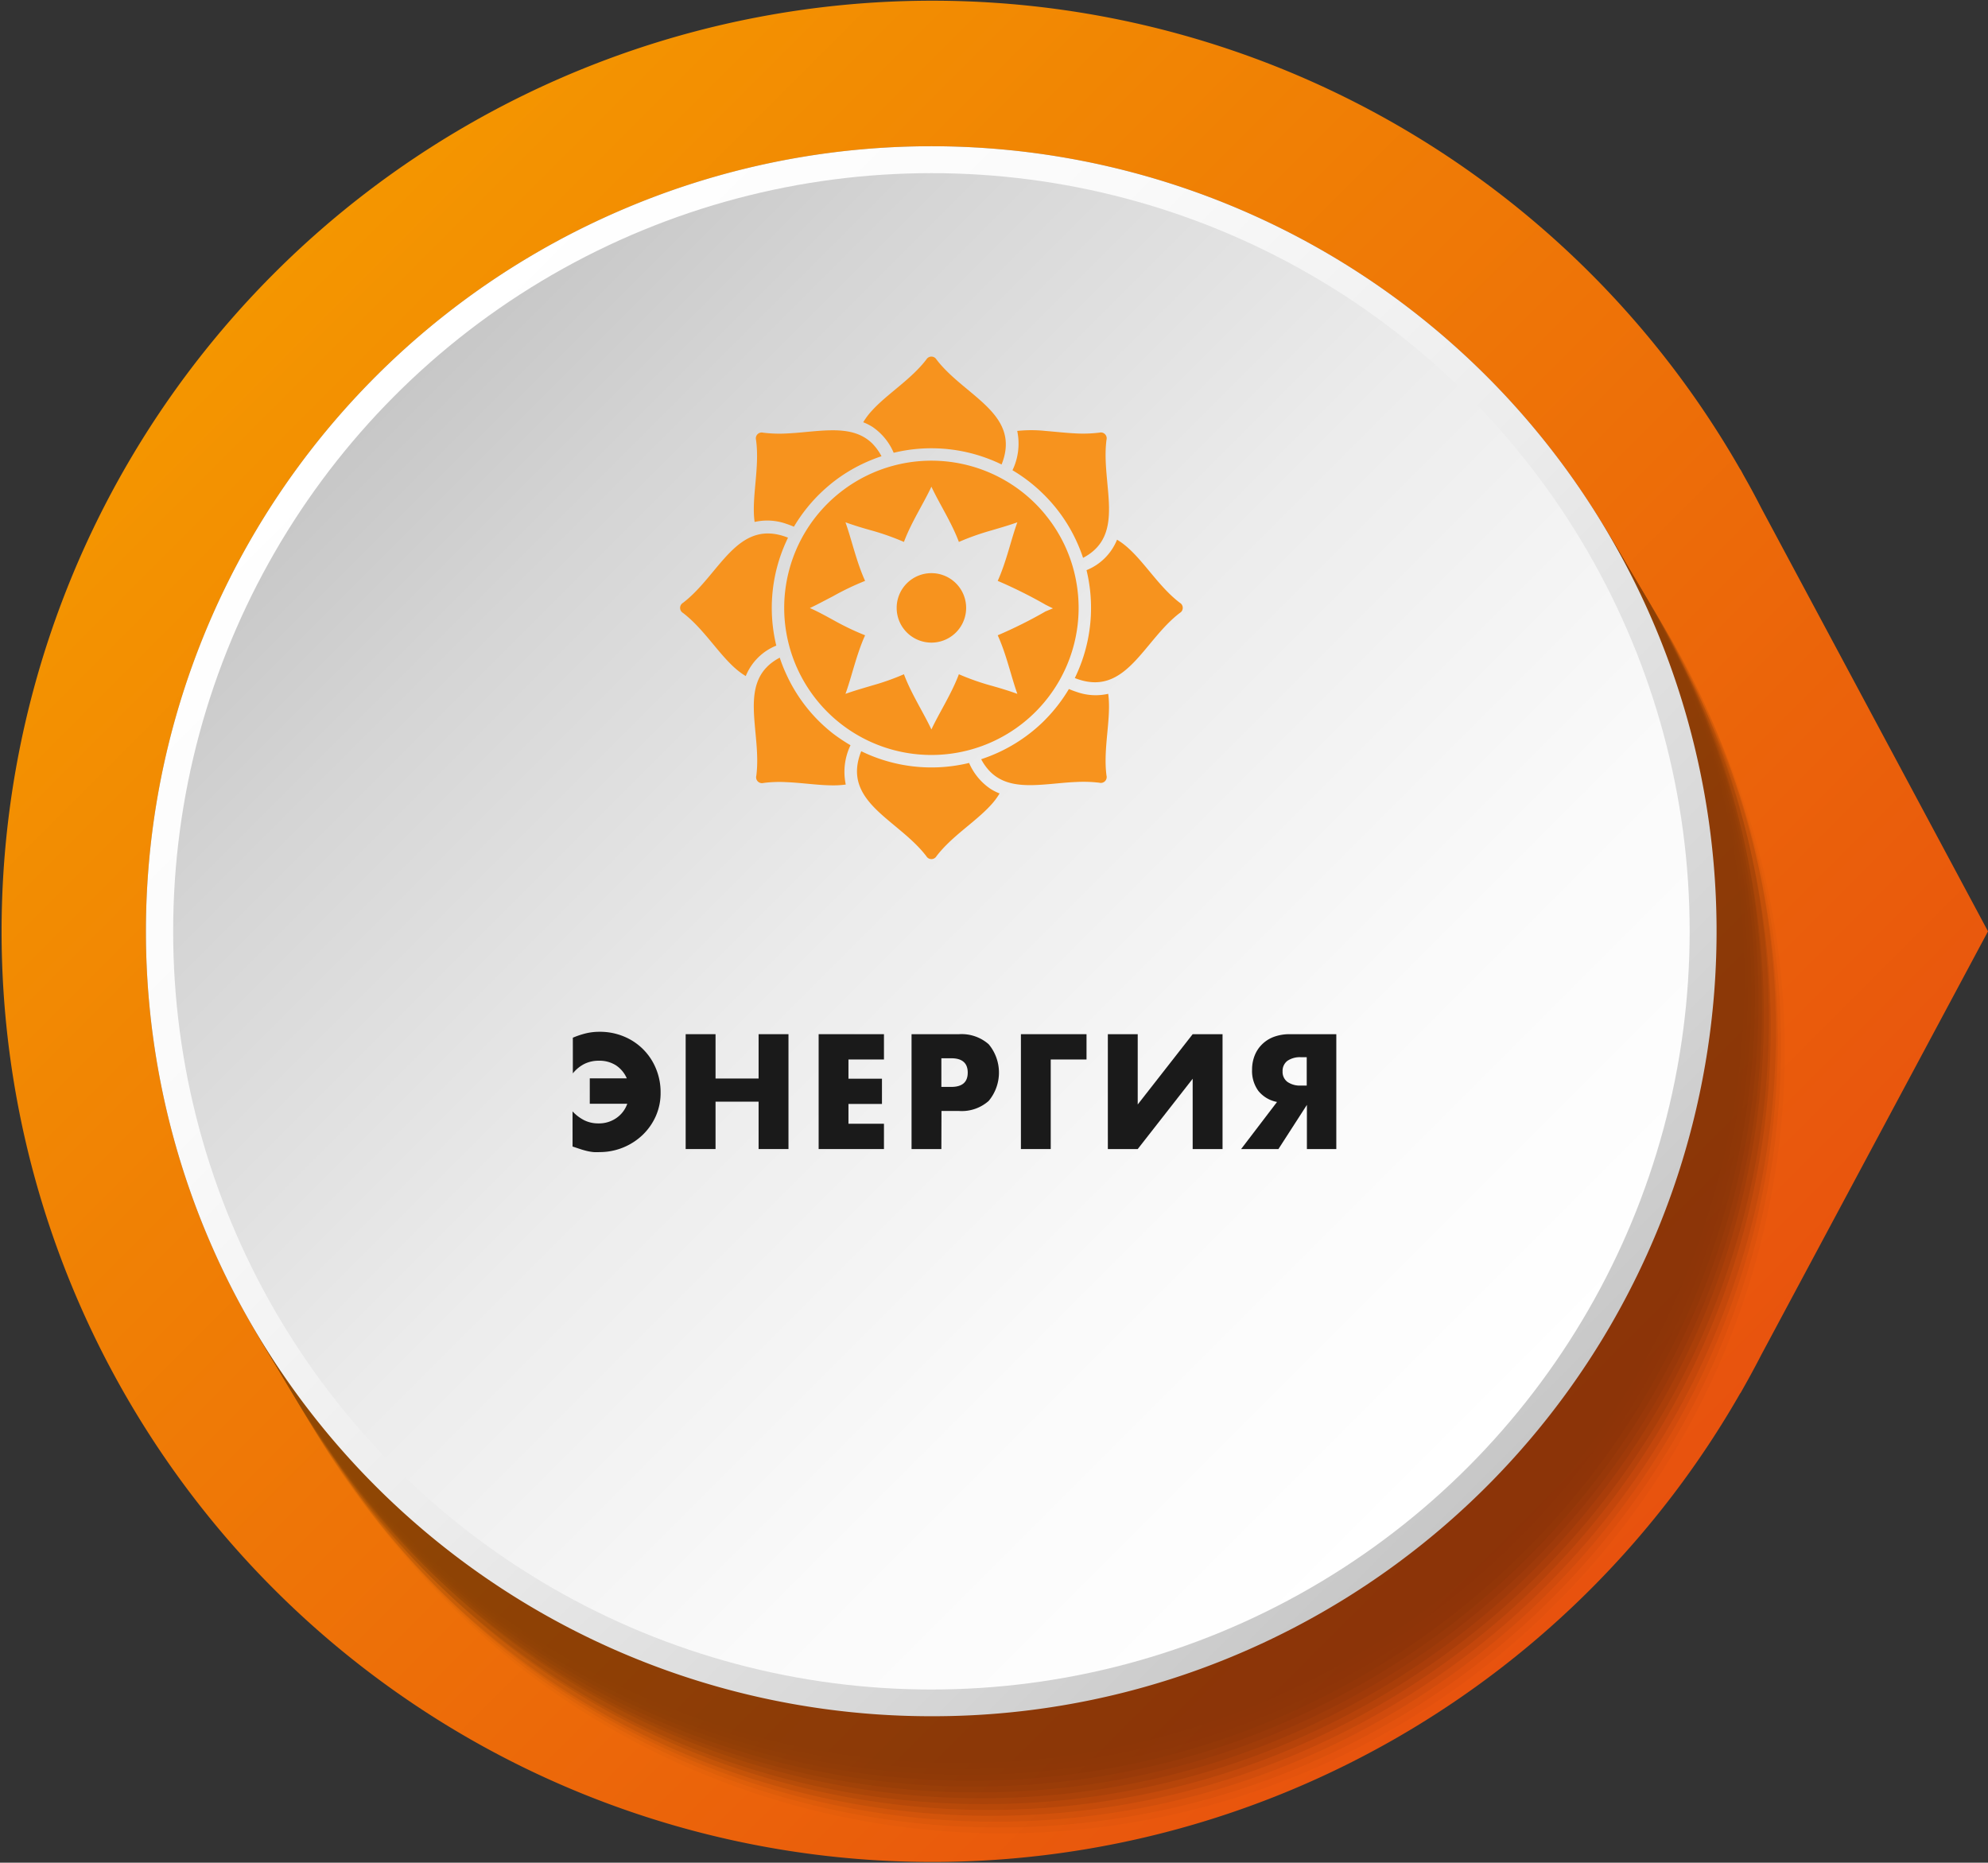
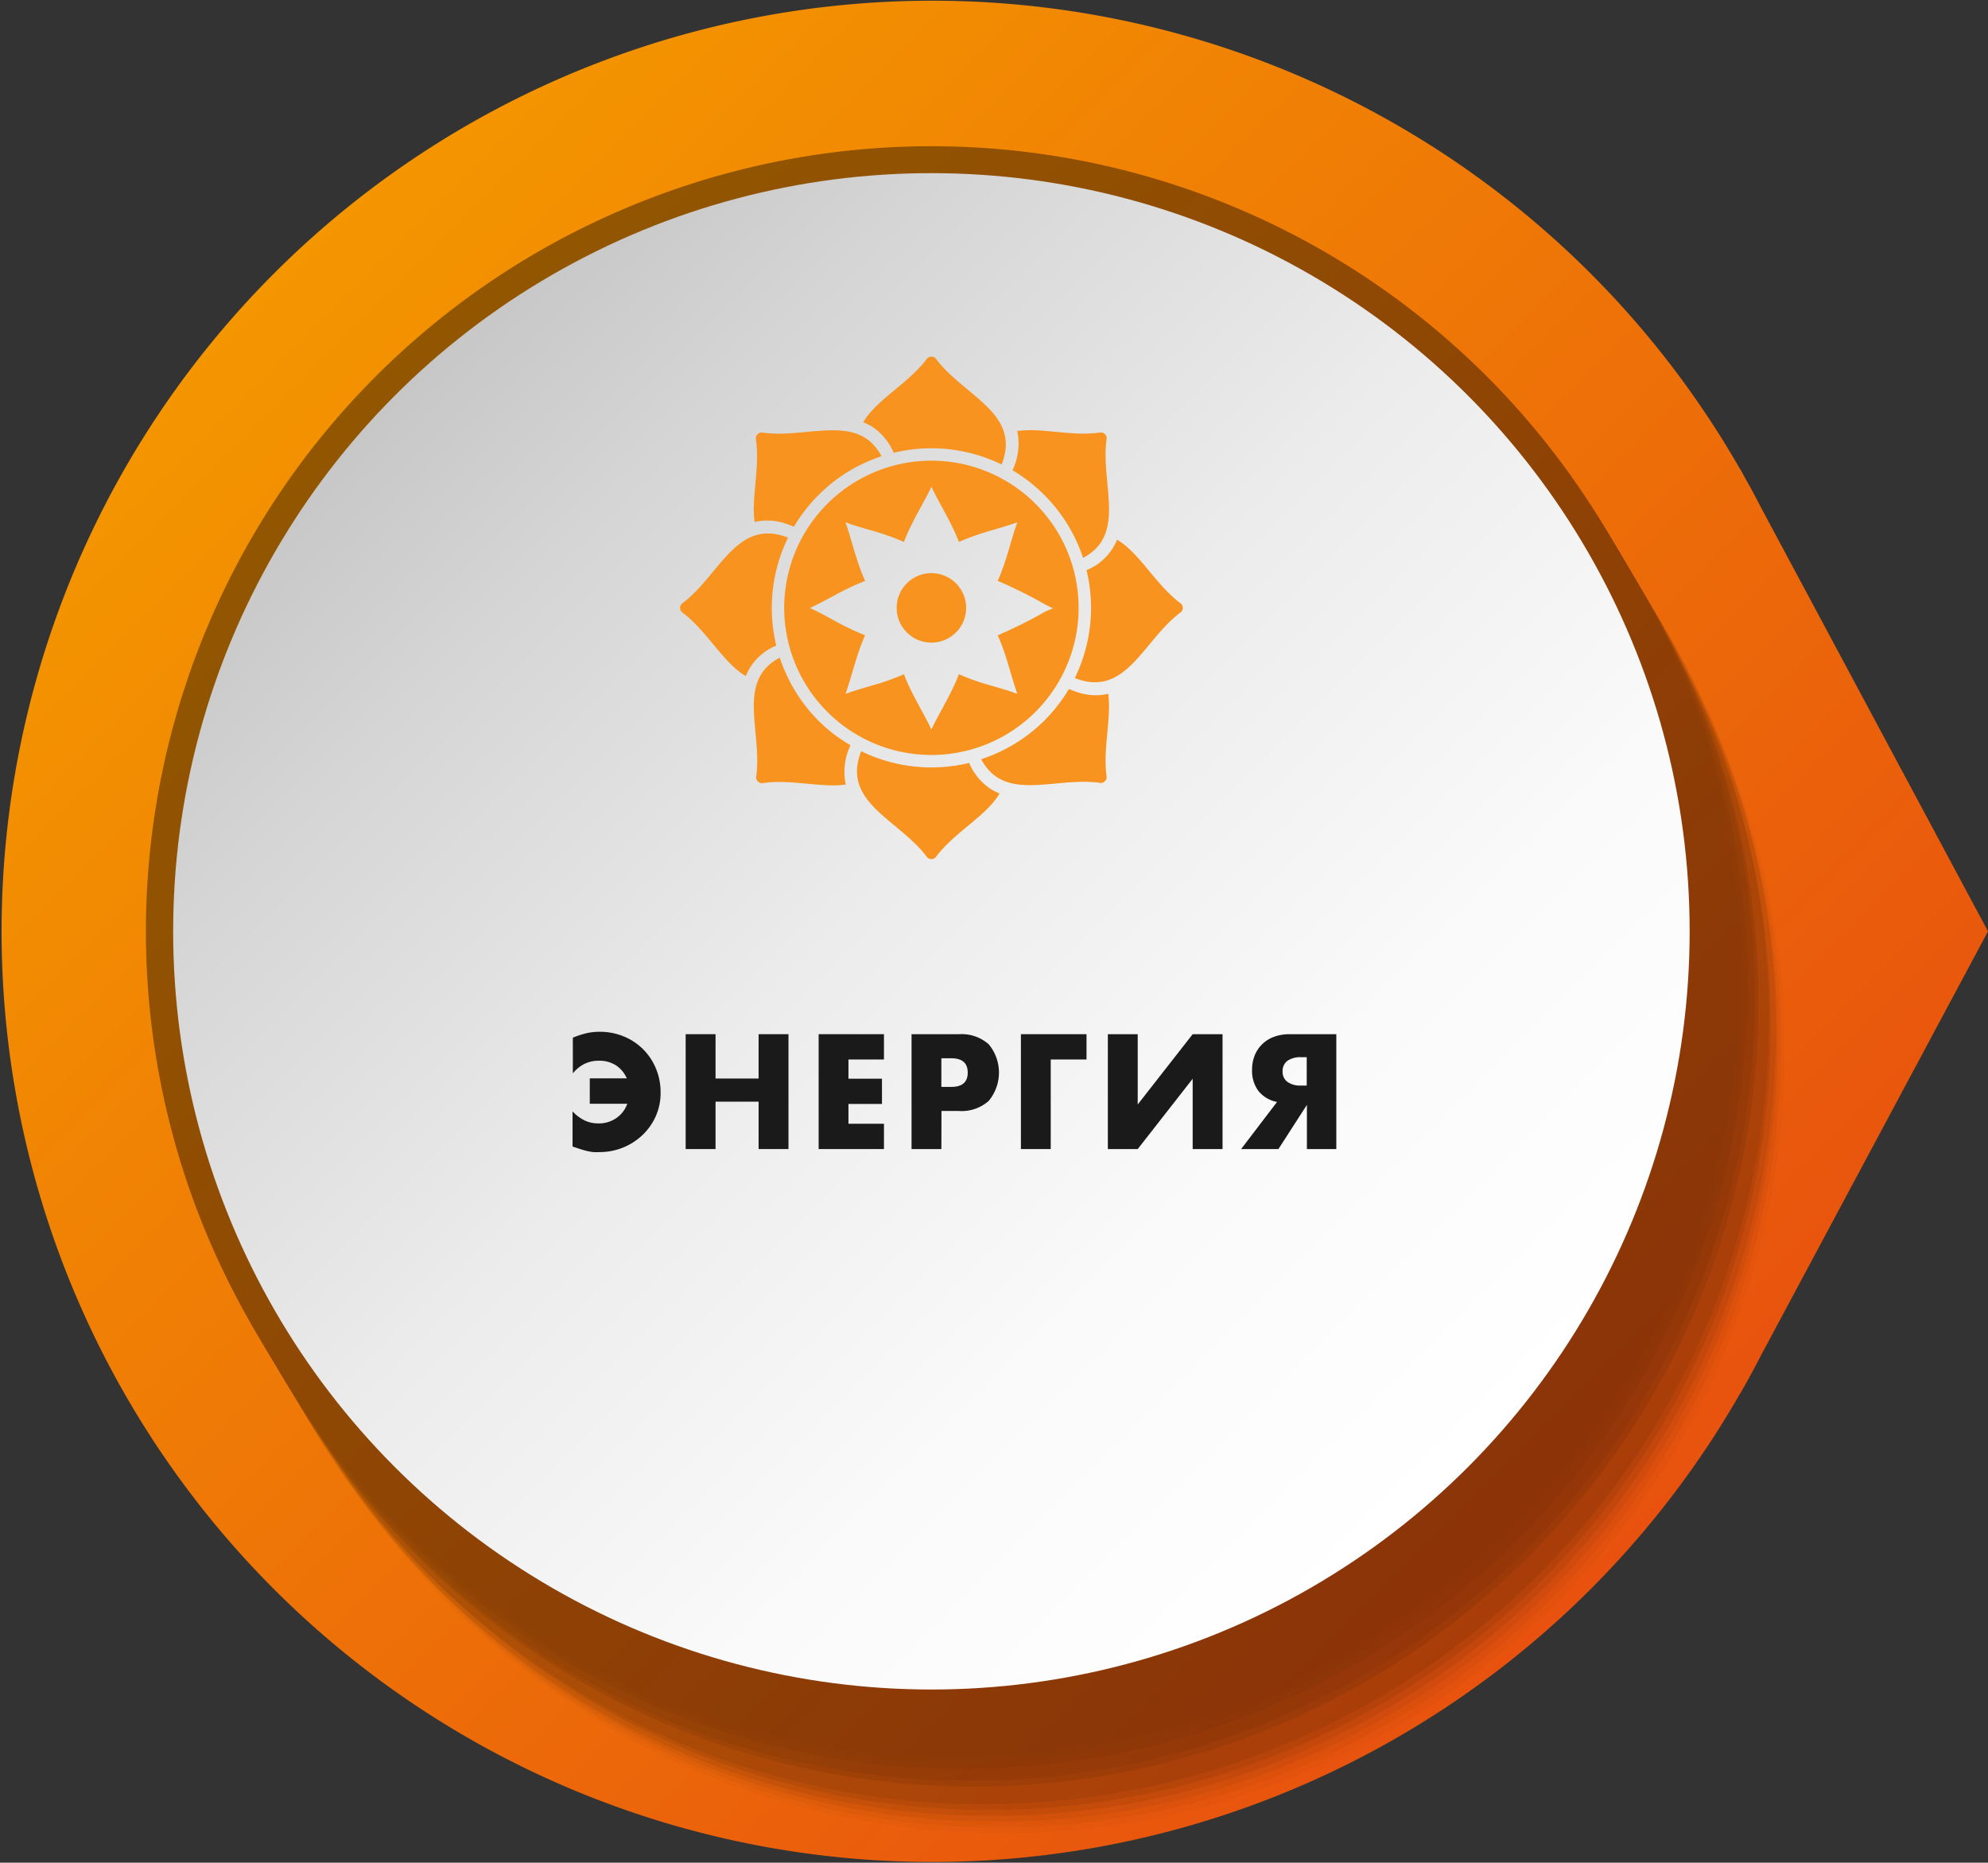
<svg xmlns="http://www.w3.org/2000/svg" viewBox="0 0 339.37 318">
  <rect x="0" y="0" width="339.37" height="318" fill="#333333" stroke="none" />
  <defs>
    <style>.cls-1{fill:url(#linear-gradient);}.cls-2{opacity:0.4;}.cls-3{opacity:0;}.cls-4{opacity:0.05;}.cls-5{opacity:0.1;}.cls-6{opacity:0.14;}.cls-7{opacity:0.19;}.cls-8{opacity:0.24;}.cls-9{opacity:0.29;}.cls-10{opacity:0.33;}.cls-11{opacity:0.38;}.cls-12{opacity:0.43;}.cls-13{opacity:0.48;}.cls-14{opacity:0.52;}.cls-15{opacity:0.57;}.cls-16{opacity:0.62;}.cls-17{opacity:0.67;}.cls-18{opacity:0.71;}.cls-19{opacity:0.76;}.cls-20{opacity:0.81;}.cls-21{opacity:0.86;}.cls-22{opacity:0.9;}.cls-23{opacity:0.95;}.cls-24{fill:url(#linear-gradient-2);}.cls-25{fill:url(#linear-gradient-3);}.cls-26{fill:#f7931e;fill-rule:evenodd;}.cls-27{fill:#1a1a1a;}</style>
    <linearGradient id="linear-gradient" x1="46.57" y1="46.57" x2="271.43" y2="271.43" gradientUnits="userSpaceOnUse">
      <stop offset="0" stop-color="#f49600" />
      <stop offset="1" stop-color="#e8520e" />
    </linearGradient>
    <linearGradient id="linear-gradient-2" x1="64.25" y1="64.25" x2="253.75" y2="253.75" gradientUnits="userSpaceOnUse">
      <stop offset="0" stop-color="#fff" />
      <stop offset="0.25" stop-color="#fafafa" />
      <stop offset="0.54" stop-color="#ececec" />
      <stop offset="0.85" stop-color="#d5d5d5" />
      <stop offset="1" stop-color="#c7c7c7" />
    </linearGradient>
    <linearGradient id="linear-gradient-3" x1="67.47" y1="67.47" x2="250.53" y2="250.53" gradientUnits="userSpaceOnUse">
      <stop offset="0" stop-color="#c7c7c7" />
      <stop offset="0.15" stop-color="#d5d5d5" />
      <stop offset="0.46" stop-color="#ececec" />
      <stop offset="0.75" stop-color="#fafafa" />
      <stop offset="1" stop-color="#fff" />
    </linearGradient>
  </defs>
  <title>Ресурс 5</title>
  <g id="Слой_2" data-name="Слой 2">
    <g id="Layer_1" data-name="Layer 1">
      <path class="cls-1" d="M297.69,236.82q1.55-2.74,3-5.56L339.37,159l-38.7-72.26q-1.44-2.82-3-5.56l-.57-1.06v.06a158.88,158.88,0,1,0,0,157.64v.05Z" />
      <g class="cls-2">
-         <path class="cls-3" d="M171.5,314a133.55,133.55,0,1,1,52.16-10.53A133.12,133.12,0,0,1,171.5,314Z" />
        <path class="cls-4" d="M170.9,313a133.6,133.6,0,1,1,52.16-10.53A133.11,133.11,0,0,1,170.9,313Z" />
        <path class="cls-5" d="M170.31,312a133.55,133.55,0,1,1,52.16-10.53A133.12,133.12,0,0,1,170.31,312Z" />
        <path class="cls-6" d="M169.71,311a133.6,133.6,0,1,1,52.16-10.53A133.19,133.19,0,0,1,169.71,311Z" />
        <path class="cls-7" d="M169.12,310A134,134,0,0,1,117,52.53,134,134,0,0,1,221.28,299.47,133.12,133.12,0,0,1,169.12,310Z" />
        <path class="cls-8" d="M168.52,309a133.6,133.6,0,1,1,52.16-10.53A133.16,133.16,0,0,1,168.52,309Z" />
        <path class="cls-9" d="M167.93,308A134,134,0,0,1,115.77,50.53,134,134,0,0,1,220.09,297.47,133.12,133.12,0,0,1,167.93,308Z" />
-         <path class="cls-10" d="M167.33,307a133.6,133.6,0,1,1,52.16-10.53A133.16,133.16,0,0,1,167.33,307Z" />
-         <path class="cls-11" d="M166.74,306A134,134,0,0,1,114.58,48.53,134,134,0,0,1,218.9,295.47,133.12,133.12,0,0,1,166.74,306Z" />
        <path class="cls-12" d="M166.14,305A134,134,0,0,1,114,47.53,134,134,0,0,1,218.3,294.47,133.12,133.12,0,0,1,166.14,305Z" />
        <path class="cls-13" d="M165.55,304A134,134,0,0,1,113.39,46.53,134,134,0,0,1,217.71,293.47,133.12,133.12,0,0,1,165.55,304Z" />
-         <path class="cls-14" d="M165,303A134,134,0,0,1,112.79,45.53,134,134,0,0,1,217.11,292.47,133.12,133.12,0,0,1,165,303Z" />
        <path class="cls-15" d="M164.36,302A134,134,0,0,1,112.2,44.53,134,134,0,0,1,216.52,291.47,133.16,133.16,0,0,1,164.36,302Z" />
        <path class="cls-16" d="M163.76,301A134,134,0,0,1,111.6,43.53,134,134,0,0,1,215.92,290.47,133.12,133.12,0,0,1,163.76,301Z" />
        <path class="cls-17" d="M163.17,300A134,134,0,0,1,111,42.53,134,134,0,0,1,215.33,289.47,133.16,133.16,0,0,1,163.17,300Z" />
        <path class="cls-18" d="M162.57,299A134,134,0,0,1,110.41,41.53,134,134,0,0,1,214.73,288.47,133.12,133.12,0,0,1,162.57,299Z" />
        <path class="cls-19" d="M162,298A134,134,0,0,1,109.82,40.53,134,134,0,0,1,214.14,287.47,133.19,133.19,0,0,1,162,298Z" />
        <path class="cls-20" d="M161.38,297A134,134,0,0,1,109.22,39.53,134,134,0,0,1,213.54,286.47,133.12,133.12,0,0,1,161.38,297Z" />
        <path class="cls-21" d="M160.79,296A134,134,0,0,1,108.63,38.53,134,134,0,0,1,213,285.47,133.19,133.19,0,0,1,160.79,296Z" />
        <path class="cls-22" d="M160.19,295A134,134,0,0,1,108,37.53,134,134,0,0,1,212.35,284.47,133.12,133.12,0,0,1,160.19,295Z" />
        <path class="cls-23" d="M159.6,294A134,134,0,0,1,107.44,36.53,134,134,0,0,1,211.75,283.47,133.11,133.11,0,0,1,159.6,294Z" />
        <path d="M159,293A134,134,0,0,1,106.84,35.53,134,134,0,0,1,211.16,282.47,133.12,133.12,0,0,1,159,293Z" />
      </g>
-       <path class="cls-24" d="M159,293A134,134,0,0,1,106.84,35.53,134,134,0,0,1,211.16,282.47,133.12,133.12,0,0,1,159,293Z" />
      <circle class="cls-25" cx="159" cy="159" r="129.44" />
      <path class="cls-26" d="M189.18,118.45a9.64,9.64,0,0,1-5.38-.32c-.43-.14-.87-.3-1.33-.5a27.2,27.2,0,0,1-4,5.19l-.22.23a27.38,27.38,0,0,1-9.19,6q-.77.3-1.56.57a8.9,8.9,0,0,0,1.56,2.15c2.41,2.39,5.76,2.44,9.41,2.15,1.73-.13,3.52-.35,5.31-.42a22.9,22.9,0,0,1,3.89.13,1,1,0,0,0,1.22-1.22C188.27,127.72,189.76,122.59,189.18,118.45Zm12.23-15.54c-4.18-3.18-6.87-8.51-10.72-10.77a9.42,9.42,0,0,1-5.21,5.2,27.3,27.3,0,0,1-1.68,17.74c-.1.23-.21.45-.32.68l.32.12c8.45,3.08,11.37-6.48,17.61-11.24A1,1,0,0,0,201.41,102.91Zm-22.92-15A25.13,25.13,0,0,0,134.2,99.74a24.89,24.89,0,0,0,0,8.08,25.13,25.13,0,0,0,49.6,0,24.89,24.89,0,0,0,0-8.08A24.93,24.93,0,0,0,178.49,87.92Zm0,16.47a77.77,77.77,0,0,1-8.17,4.08c1.48,3.24,2.28,7,3.35,10-1.39-.51-3-1-4.59-1.44a42,42,0,0,1-5.39-1.91c-1.25,3.34-3.37,6.59-4.69,9.43-1.32-2.84-3.44-6.09-4.69-9.43a42,42,0,0,1-5.39,1.91c-1.63.49-3.2.93-4.59,1.44,1.07-2.94,1.87-6.74,3.35-10a45.7,45.7,0,0,1-5.51-2.65c-1.36-.74-2.68-1.47-3.92-2,1.24-.58,2.56-1.3,3.92-2a45.63,45.63,0,0,1,5.51-2.64c-1.48-3.25-2.28-7-3.35-10,1.39.5,3,1,4.59,1.43a43.66,43.66,0,0,1,5.39,1.92c1.25-3.34,3.37-6.59,4.69-9.43,1.32,2.84,3.44,6.09,4.69,9.43a43.66,43.66,0,0,1,5.39-1.92c1.63-.48,3.2-.93,4.59-1.43-1.07,2.93-1.87,6.73-3.35,10a79.73,79.73,0,0,1,8.17,4.07c.43.22.85.43,1.26.62Zm-.22-19.88.22.23a27.06,27.06,0,0,1,5.31,7.74,27.44,27.44,0,0,1,1.09,2.77c7.47-3.92,3-12.54,4-20.16a1,1,0,0,0-1.22-1.22,22.9,22.9,0,0,1-3.89.14c-1.79-.08-3.58-.29-5.31-.43a22.77,22.77,0,0,0-4.82,0,10.47,10.47,0,0,1-.81,6.71A27.24,27.24,0,0,1,178.27,84.51Zm-12.83,45.75a27.3,27.3,0,0,1-16.52-1.16c-.65-.26-1.28-.54-1.9-.84-1.6,4-.36,6.81,1.9,9.27,2.62,2.85,6.63,5.26,9.22,8.66a1,1,0,0,0,1.72,0c2.59-3.4,6.6-5.81,9.22-8.66a11.89,11.89,0,0,0,1.56-2.06,8.79,8.79,0,0,1-1.56-.79A10.12,10.12,0,0,1,165.44,130.26ZM159,97.85a5.93,5.93,0,1,0,5.93,5.93A5.93,5.93,0,0,0,159,97.85ZM152.56,77.3a27.3,27.3,0,0,1,16.52,1.16c.65.25,1.28.53,1.9.84,1.6-4,.36-6.81-1.9-9.27-2.62-2.85-6.63-5.27-9.22-8.66a1,1,0,0,0-1.72,0c-2.59,3.39-6.6,5.81-9.22,8.66a11.89,11.89,0,0,0-1.56,2.06,8.74,8.74,0,0,1,1.56.78A10.09,10.09,0,0,1,152.56,77.3Zm-10.39,47.91a27.7,27.7,0,0,1-2.44-2.16,27.23,27.23,0,0,1-5.53-8,25.7,25.7,0,0,1-1.09-2.77c-7.47,3.92-3,12.54-4,20.16a1,1,0,0,0,1.22,1.23,21,21,0,0,1,3.89-.14c2.73.11,5.47.55,8,.55a15.17,15.17,0,0,0,2.16-.14,10.47,10.47,0,0,1,.81-6.71A30,30,0,0,1,142.17,125.21Zm-13.35-36.1a9.72,9.72,0,0,1,5.38.31c.43.14.87.31,1.33.5a27.62,27.62,0,0,1,4.2-5.41,29.54,29.54,0,0,1,2.44-2.17,27.24,27.24,0,0,1,6.75-3.88q.77-.31,1.56-.57a9.17,9.17,0,0,0-1.56-2.16c-1.81-1.79-4.15-2.27-6.75-2.27s-5.24.43-8,.55a22.9,22.9,0,0,1-3.89-.14,1,1,0,0,0-1.22,1.22C129.73,79.84,128.24,85,128.82,89.11Zm3.7,21.11a27.3,27.3,0,0,1,1.68-17.74c.1-.23.21-.46.32-.69l-.32-.12c-8.45-3.07-11.37,6.49-17.61,11.25a1,1,0,0,0,0,1.72c4.18,3.19,6.87,8.52,10.72,10.78A9.42,9.42,0,0,1,132.52,110.22Z" />
      <path class="cls-27" d="M107,184.1a5.1,5.1,0,0,0-1.83-2.21,5.22,5.22,0,0,0-2.93-.8,5.51,5.51,0,0,0-2.45.53,6,6,0,0,0-2,1.63v-6.09a14.59,14.59,0,0,1,2.42-.79,10.14,10.14,0,0,1,2.16-.22,10.59,10.59,0,0,1,4.08.78,10,10,0,0,1,5.51,5.46,10.46,10.46,0,0,1,.81,4.16,9.67,9.67,0,0,1-.82,4,10.12,10.12,0,0,1-2.25,3.21,10.62,10.62,0,0,1-7.36,2.93,9.39,9.39,0,0,1-1,0,9,9,0,0,1-.92-.14c-.33-.07-.71-.17-1.13-.3l-1.55-.51v-6a7.1,7.1,0,0,0,2.07,1.55,5.42,5.42,0,0,0,2.35.5,5.18,5.18,0,0,0,3.08-.93,4.93,4.93,0,0,0,1.84-2.42h-6.4V184.1Z" />
      <path class="cls-27" d="M122.15,184.13h7.35v-7.57h5.1v19.61h-5.1v-8.09h-7.35v8.09h-5.1V176.56h5.1Z" />
      <path class="cls-27" d="M150.9,180.88h-6.06v3.28h5.72v4.31h-5.72v3.38h6.06v4.32H139.75V176.56H150.9Z" />
      <path class="cls-27" d="M160.7,196.17h-5.09V176.56h8.11a7,7,0,0,1,5.06,1.72,7.55,7.55,0,0,1,0,9.67,6.92,6.92,0,0,1-5.06,1.72h-3Zm0-10.61h1.69c1.87,0,2.81-.81,2.81-2.44s-.94-2.45-2.81-2.45H160.7Z" />
      <path class="cls-27" d="M174.28,196.17V176.56h11.2v4.32h-6.11v15.29Z" />
      <path class="cls-27" d="M194.22,176.56v12l9.38-12h5.1v19.61h-5.1v-12l-9.38,12h-5.1V176.56Z" />
      <path class="cls-27" d="M218,188.13a5.37,5.37,0,0,1-3.18-1.88,5.76,5.76,0,0,1-1.08-3.63,6.45,6.45,0,0,1,.43-2.38,5.45,5.45,0,0,1,1.25-1.92,5.66,5.66,0,0,1,2-1.29,7.69,7.69,0,0,1,2.77-.47h7.93v19.61H223.1v-7.54l-4.86,7.54h-6.37Zm5.07-7.64h-1a3.79,3.79,0,0,0-2.3.62,2.15,2.15,0,0,0-.82,1.8,2.12,2.12,0,0,0,.82,1.79,3.72,3.72,0,0,0,2.3.63h1Z" />
    </g>
  </g>
</svg>